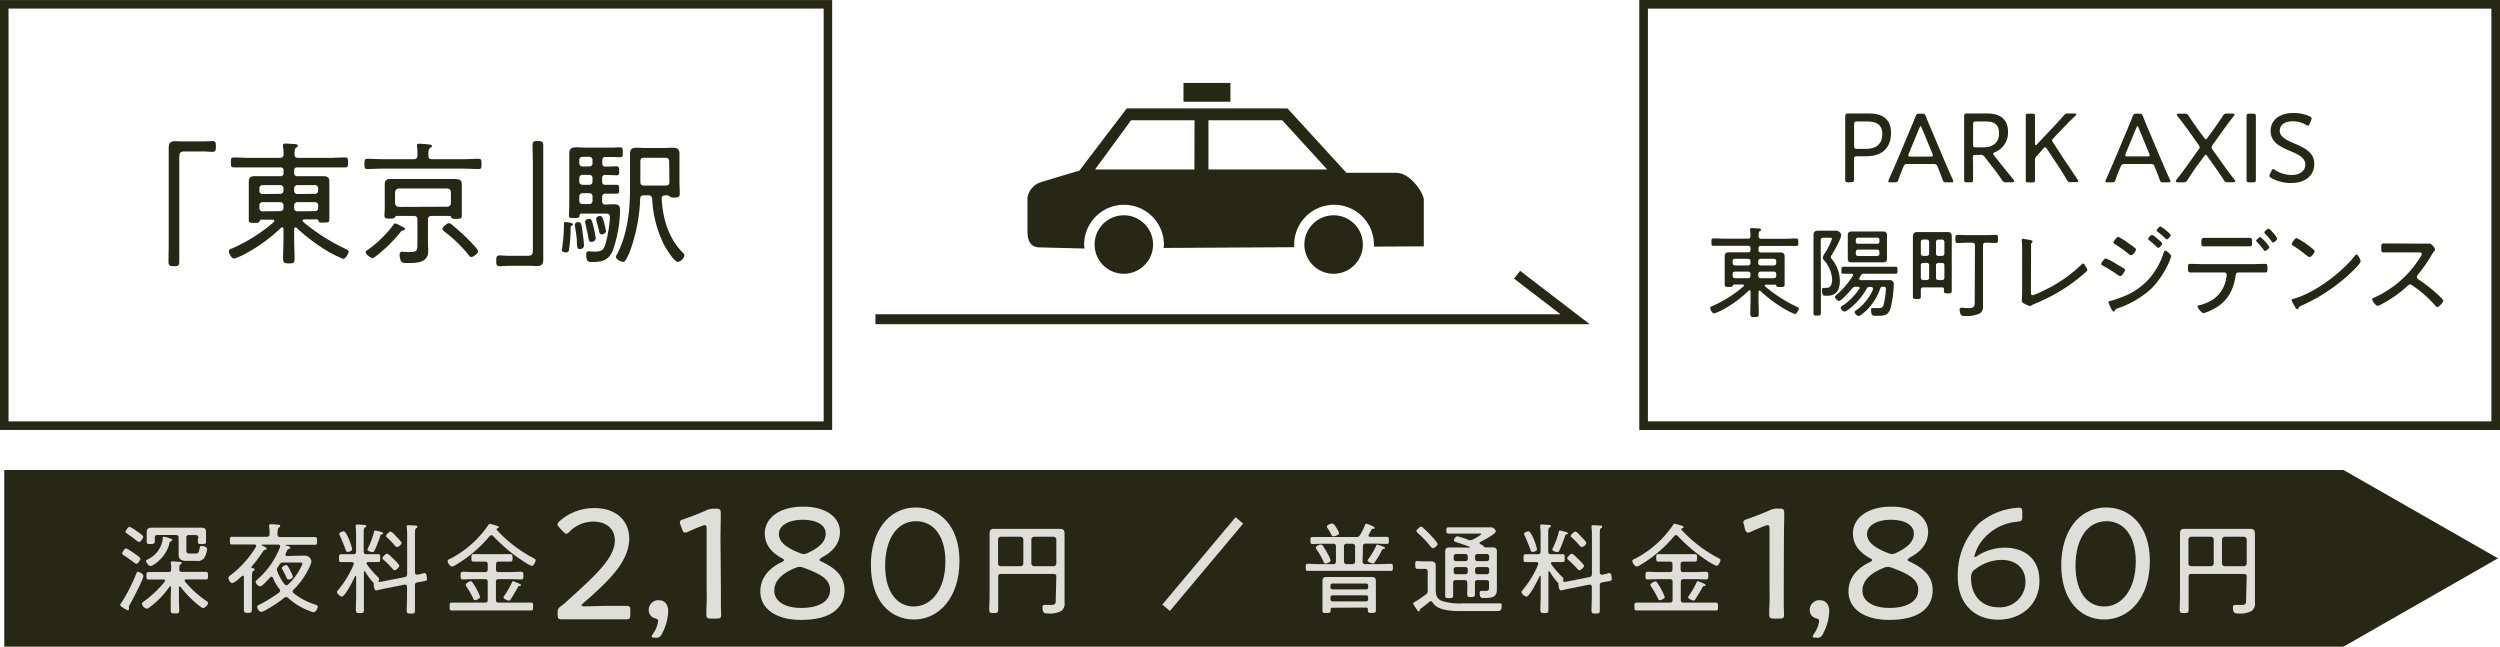
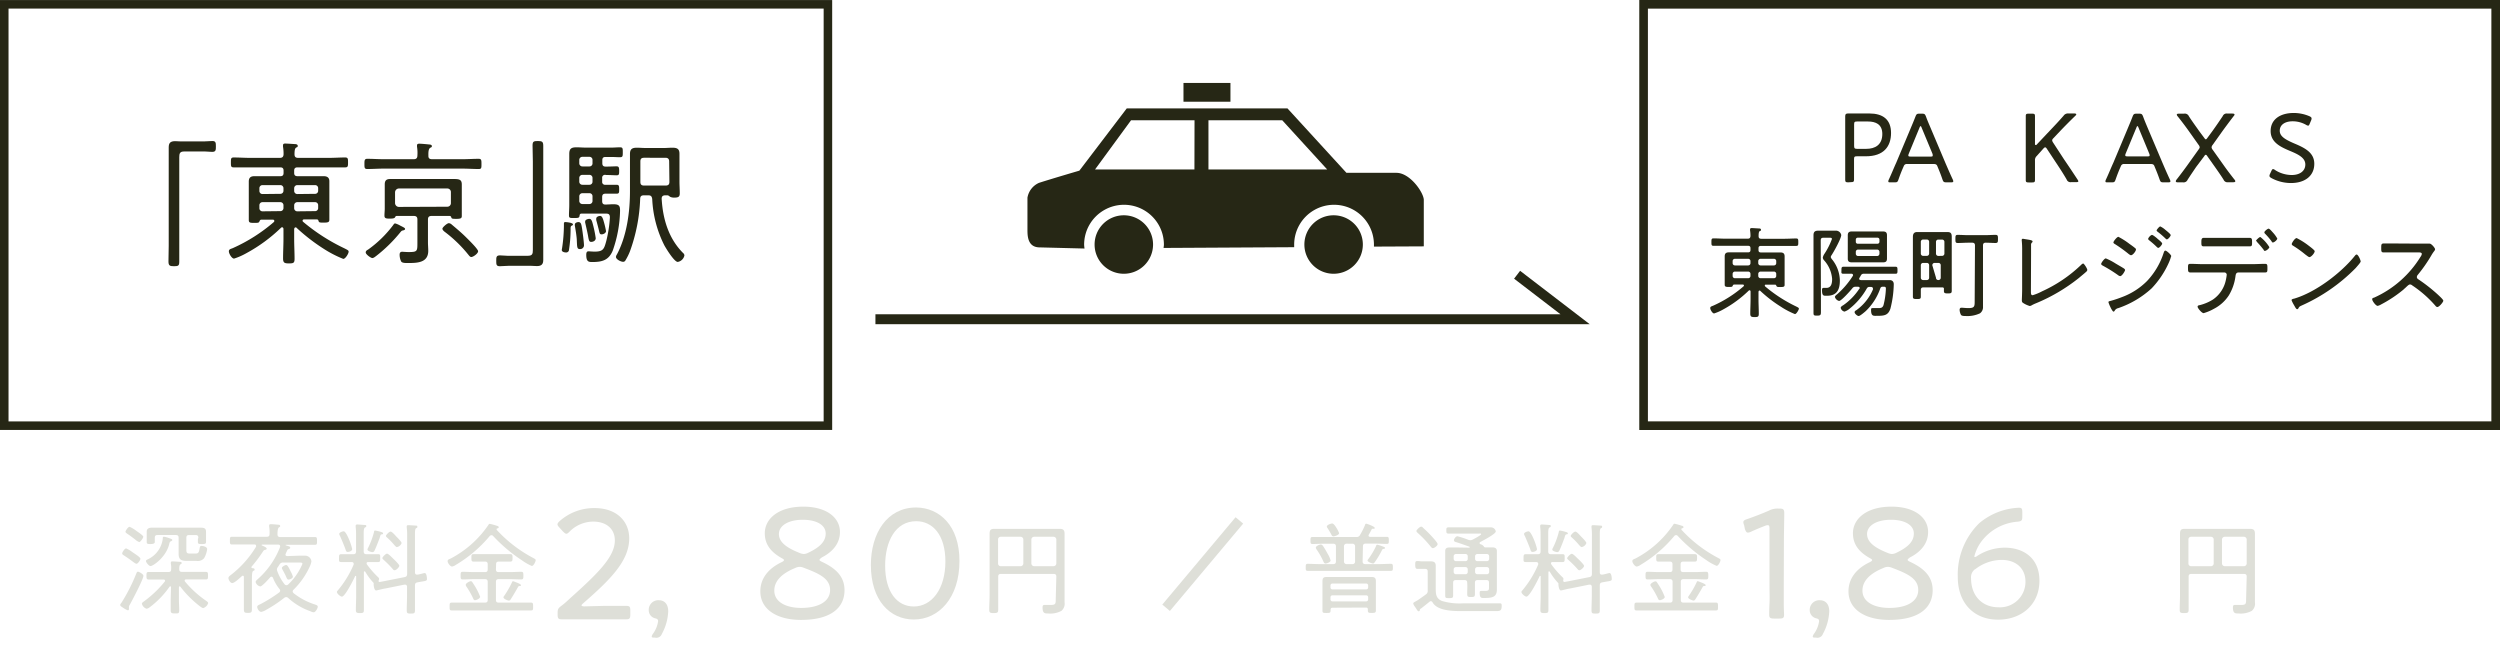
<svg xmlns="http://www.w3.org/2000/svg" viewBox="0 0 504.55 130.51">
  <defs>
    <style>.cls-1{fill:#262715;}.cls-2,.cls-3,.cls-4,.cls-6{fill:none;stroke-miterlimit:10;}.cls-2,.cls-3,.cls-4{stroke:#262715;}.cls-2,.cls-6{stroke-width:2px;}.cls-3{stroke-width:1.72px;}.cls-4{stroke-width:1.74px;}.cls-5{fill:#dedfd8;}.cls-6{stroke:#dedfd8;}</style>
  </defs>
  <g id="レイヤー_2" data-name="レイヤー 2">
    <g id="じ">
      <path class="cls-1" d="M41.17,28.54c.57,0,1.16-.08,1.68-.08.7,0,.72.35.72,1.08s0,1.11-.75,1.11c-.49,0-1-.08-1.43-.08H37.18c-.87,0-1,.38-1,1.16V49.62c0,1.06,0,2.14,0,3.19,0,.81-.19.92-1.08.92s-1.1-.16-1.1-1c0-1,.05-2.05.05-3.08V32.27c0-.84,0-1.68,0-2.54s.33-1.24,1.3-1.24c.35,0,.65.05,1.08.05Z" />
      <path class="cls-1" d="M52.79,44.33c-.25,0-.33.11-.44.38s-.35.27-1,.27c-.84,0-1.14,0-1.14-.59s0-1,0-1.57V38.13c0-.49,0-1,0-1.49,0-.75.36-1.08,1.11-1.08l2.19,0h3.07c.44,0,.65-.19.65-.65v-.48c0-.46-.21-.65-.65-.65h-6.2c-1.06,0-2.14,0-3.22,0-.56,0-.56-.27-.56-1s0-1,.56-1c1.08,0,2.16.08,3.22.08h6.1c.51,0,.73-.22.75-.73a8.53,8.53,0,0,0-.11-1.51,1.51,1.51,0,0,1,0-.3c0-.3.21-.35.46-.35s1.51.08,1.94.11c.19,0,.57.05.57.35s-.14.24-.35.38-.3.54-.3,1.32c0,.51.21.73.73.73h6.29c1.08,0,2.13-.08,3.21-.08.57,0,.57.29.57,1s0,1-.57,1c-1.08,0-2.13,0-3.21,0H60.05c-.46,0-.68.19-.68.65v.48c0,.46.22.65.68.65h3.13c.73,0,1.46,0,2.16,0s1.13.3,1.13,1c0,.52,0,1,0,1.52v4.69c0,.52,0,1.06,0,1.57s-.27.59-1.16.59c-.65,0-.92,0-1-.27s-.14-.38-.41-.38H61.4c-.17,0-.33.06-.33.25s.06.16.11.24a38.6,38.6,0,0,0,8.31,5.34c.71.36.87.44.87.68,0,.4-.65,1.46-1.08,1.46a22.6,22.6,0,0,1-3.89-2A37.72,37.72,0,0,1,59.88,46a.24.24,0,0,0-.21-.11c-.22,0-.27.19-.3.35v2c0,1.32.08,2.65.08,4,0,.84-.24.92-1.13.92s-1.19-.11-1.19-1c0-1.32.08-2.62.08-3.94v-2s0-.35-.29-.35a.33.33,0,0,0-.22.11,31.68,31.68,0,0,1-7,5.13,13,13,0,0,1-2.46,1.08c-.46,0-1.05-1-1.05-1.46s.4-.48.83-.67a33.71,33.71,0,0,0,8.24-5.24.28.28,0,0,0,.1-.24c0-.19-.16-.25-.32-.25Zm3.77-5.21a.62.62,0,0,0,.65-.64V38a.62.62,0,0,0-.65-.64H53a.62.62,0,0,0-.65.64v.52a.62.62,0,0,0,.65.64Zm0,3.49a.62.62,0,0,0,.65-.65v-.51a.62.62,0,0,0-.65-.65H53a.62.62,0,0,0-.65.65V42a.62.62,0,0,0,.65.65Zm7-3.49a.61.61,0,0,0,.65-.64V38a.61.61,0,0,0-.65-.64H60.05a.63.63,0,0,0-.68.64v.52a.63.63,0,0,0,.68.64Zm0,3.49a.61.61,0,0,0,.65-.65v-.51a.61.61,0,0,0-.65-.65H60.05a.63.63,0,0,0-.68.65V42a.63.63,0,0,0,.68.65Z" />
      <path class="cls-1" d="M87.18,32.13h6.21c1.08,0,2.13-.08,3.21-.08.57,0,.57.3.57,1.06s0,1-.54,1c-1.08,0-2.16-.08-3.24-.08H77.33c-1,0-2.13.08-3.21.08-.57,0-.57-.3-.57-1s0-1.06.57-1.06c1.08,0,2.16.08,3.21.08h6.18c.51,0,.73-.24.73-.75a7.57,7.57,0,0,0-.08-1.78c0-.08,0-.17,0-.25,0-.29.22-.35.46-.35.4,0,1.57.11,2,.16.19,0,.54.06.54.33s-.16.21-.38.38-.35.56-.32,1.51C86.43,31.92,86.67,32.13,87.18,32.13ZM81.27,46.52c-.19,0-.38.24-.49.38A29.66,29.66,0,0,1,76,51.6c-.22.16-.57.48-.86.48s-1.33-.73-1.33-1.13.38-.49.62-.68a23,23,0,0,0,4.89-4.8c.13-.19.24-.38.43-.38a4.08,4.08,0,0,1,1,.43c.81.41,1,.49,1,.7S81.4,46.49,81.27,46.52Zm-1.19-2.94c-.21,0-.27.11-.35.27s-.3.27-1,.27-1.14,0-1.14-.57.06-1,.06-1.43V38.58c0-.45,0-.91,0-1.37,0-.76.32-1.08,1.08-1.08l2.13,0h9.1c.67,0,1.24,0,1.7,0,1.08,0,1.54.16,1.54,1.11,0,.45,0,.91,0,1.34v3.57c0,.48,0,1,0,1.46s-.27.56-1.11.56-.94-.05-1-.27-.16-.32-.4-.32H87.13c-.54,0-.76.21-.76.73V48.9c0,.56.06,1.16.06,1.72,0,2.51-2.41,2.46-4.27,2.46-.35,0-1,0-1.19-.3a3.1,3.1,0,0,1-.32-1.37c0-.35.13-.6.51-.6.22,0,.73.06,1.33.06,1.78,0,1.75-.19,1.75-2V44.31c0-.52-.22-.73-.76-.73Zm10.18-1.86A.72.72,0,0,0,91,41V38.8a.72.72,0,0,0-.73-.76H80.49a.79.79,0,0,0-.76.76V41a.79.79,0,0,0,.76.76Zm4.86,10.15c-.27,0-.46-.3-.62-.49a26.74,26.74,0,0,0-4.81-4.64c-.16-.14-.4-.35-.4-.6s.94-1.1,1.29-1.1a1,1,0,0,1,.6.29c1,.84,2,1.68,2.89,2.57.4.4,2.42,2.35,2.42,2.81S95.5,51.87,95.12,51.87Z" />
      <path class="cls-1" d="M102.57,53.65c-.59,0-1.18.08-1.7.08-.7,0-.72-.35-.72-1.08s0-1.11.75-1.11c.49,0,1,.08,1.46.08h4.18c.89,0,1-.38,1-1.16V32.57c0-1.06-.06-2.14-.06-3.19,0-.81.19-.92,1.08-.92s1.08.16,1.08,1c0,1,0,2.05,0,3.08V49.92c0,.84,0,1.68,0,2.54s-.35,1.24-1.29,1.24c-.35,0-.68-.05-1.11-.05Z" />
      <path class="cls-1" d="M115.45,45.52c-.24.08-.32.19-.29.89a28,28,0,0,1-.35,4.16.57.57,0,0,1-.6.38c-.27,0-.83-.11-.83-.49a1.39,1.39,0,0,1,.05-.32,31.77,31.77,0,0,0,.38-4.78V45.2c0-.22,0-.38.29-.38s1.54.14,1.54.46A.29.29,0,0,1,115.45,45.52Zm6.73-10.23a.57.57,0,0,0-.65.65v.7a.57.57,0,0,0,.65.65h.18c.76,0,1.7,0,2.06,0,.51,0,.54.24.54.91s0,.89-.54.89-1.3,0-2.06,0h-.18c-.46,0-.65.22-.65.67v.84c0,.46.19.68.65.68s1.1-.06,1.64-.06c1.19,0,1.32.41,1.32,1.3a25.55,25.55,0,0,1-1.48,8.07c-.81,1.94-2.16,2.29-4.1,2.29-.7,0-1.24,0-1.24-1.43,0-.43.08-.73.45-.73.19,0,.73.06,1.27.06,1.73,0,1.89-.57,2.32-2.14a25.89,25.89,0,0,0,.73-4.75c0-.86-.46-.78-1.19-.78h-4.53c-.27,0-.38.14-.4.41-.06.43-.19.48-1.08.48s-1.06,0-1.06-.54c0-.7.06-1.37.06-2.08V33.11c0-.71,0-1.38,0-2.06,0-1.08.46-1.32,1.46-1.32.65,0,1.27.06,1.91.06h5.13c.57,0,1.16-.06,1.73-.06s.57.22.57,1,0,1-.57,1-1.16-.05-1.73-.05h-1.18c-.46,0-.65.19-.65.65v.62c0,.45.19.67.65.67h.21c.76,0,1.54-.05,2-.05s.54.21.54.89,0,.92-.54.92c-.29,0-1.29-.06-2-.06Zm-4.7,10.88c.11.73.38,2.7.38,3.37a.77.77,0,0,1-.84.73c-.62,0-.54-.54-.62-2-.06-.83-.24-1.86-.38-2.7a.83.83,0,0,1,0-.27c0-.32.44-.48.73-.48C117.26,44.85,117.32,45.2,117.48,46.17Zm2.1-13.87a.61.61,0,0,0-.64-.65h-1.38a.62.62,0,0,0-.65.65v.62a.63.63,0,0,0,.65.67h1.38a.61.61,0,0,0,.64-.67Zm0,3.64a.61.61,0,0,0-.64-.65h-1.38a.62.62,0,0,0-.65.65v.7a.62.62,0,0,0,.65.65h1.38a.61.61,0,0,0,.64-.65Zm0,3.72a.61.61,0,0,0-.64-.67h-1.38a.63.63,0,0,0-.65.67v.84a.63.63,0,0,0,.65.68h1.38a.62.62,0,0,0,.64-.68Zm-.27,9.16c-.4,0-.48-.3-.64-1.27-.11-.6-.3-1.46-.57-2.62a.61.61,0,0,1,0-.24c0-.36.57-.52.84-.52.49,0,.59.62.84,1.59a21.63,21.63,0,0,1,.45,2.33C120.2,48.65,119.64,48.82,119.31,48.82Zm2.11-1.52c-.38,0-.41-.21-.59-1-.11-.43-.25-1-.49-1.86a1.41,1.41,0,0,1,0-.35c0-.32.48-.51.78-.51s.51.3.73,1.13a16.94,16.94,0,0,1,.46,1.95C122.26,47.09,121.72,47.3,121.42,47.3Zm5.72,3.41a11.15,11.15,0,0,1-.89,1.8.53.53,0,0,1-.48.33c-.46,0-1.46-.49-1.46-1a1.06,1.06,0,0,1,.19-.48c2-3.73,2.64-8.56,2.64-12.77V33.35c0-.76,0-1.51,0-2.27,0-1,.44-1.27,1.41-1.27.57,0,1.13.06,1.73.06H134c.57,0,1.13-.06,1.7-.06.92,0,1.43.22,1.43,1.22,0,.78,0,1.54,0,2.32v3.26c0,.81.06,1.6.06,2.41,0,.64-.22.86-1.08.86a1.77,1.77,0,0,1-.92-.19.93.93,0,0,0-.43-.27h-.49c-.51,0-.75.22-.73.73.24,4.08,1.41,8,4.32,10.91a.7.7,0,0,1,.27.48,1.66,1.66,0,0,1-1.35,1.32c-.7,0-2.35-2.7-2.7-3.34a23,23,0,0,1-2.45-9.37c-.09-.54-.27-.73-.79-.73h-.89c-.51,0-.73.19-.75.7A34.52,34.52,0,0,1,127.14,50.71Zm7.91-18.12c0-.51-.24-.75-.76-.75H130c-.54,0-.76.21-.76.75V36.7c0,.54.22.75.76.75h4.32c.54,0,.78-.21.78-.75Z" />
      <path class="cls-1" d="M373,36.8c-.48,0-.6-.08-.6-.5,0-.16,0-1,0-1.78,0-.6,0-1.24,0-1.72V26.9c0-1.18,0-3.28,0-3.42,0-.44.14-.58.58-.58.14,0,1.64,0,2.58,0h1.7c2.75,0,4.39,1.22,4.39,3.94s-1.48,4.7-5.07,4.7h-1.8c-.5,0-.6.1-.6.6v.62c0,.48,0,1.12,0,1.72,0,.82,0,1.62,0,1.78,0,.42-.12.5-.6.5Zm1.2-7.36c0,.5.1.6.6.6h1.86c1.74,0,3.23-.78,3.23-3,0-2-1.4-2.52-2.89-2.52h-2.2c-.5,0-.6.1-.6.6Z" />
      <path class="cls-1" d="M384.08,33.84c-.34.78-.6,1.44-.94,2.42-.18.5-.28.54-.8.54h-.78c-.32,0-.46,0-.46-.2a.81.81,0,0,1,.1-.36c.58-1.24,1-2.32,1.48-3.36l2.82-6.72c.34-.82.72-1.7,1.08-2.64.2-.5.3-.58.84-.58h.44c.54,0,.64.08.84.58.34.94.73,1.8,1.07,2.62l2.84,6.72c.48,1.1.92,2.14,1.5,3.38a.88.88,0,0,1,.1.36c0,.16-.14.2-.46.2h-.9c-.54,0-.64-.08-.82-.58-.34-1-.56-1.54-.9-2.36l-.14-.34c-.1-.26-.26-.42-.71-.42h-5.36a.64.64,0,0,0-.7.42Zm1.14-2.8a.9.9,0,0,0-.08.34c0,.18.14.22.46.22h4c.32,0,.46,0,.46-.22A.9.9,0,0,0,390,31l-2.17-5.22c-.08-.22-.14-.32-.21-.32s-.15.1-.23.32Z" />
-       <path class="cls-1" d="M398.2,32.8c0,.62,0,1.44,0,2.12s0,1.24,0,1.38c0,.42-.12.5-.6.5H397c-.48,0-.6-.08-.6-.5,0-.12,0-.64,0-1.28s0-1.6,0-2.22V26.9c0-1.18,0-3.28,0-3.42,0-.44.14-.58.58-.58.14,0,1.64,0,2.58,0H401c2.52,0,4.26,1,4.26,3.74a4.25,4.25,0,0,1-2.6,4.06c-.26.12-.38.2-.38.32a.65.65,0,0,0,.19.38l.66.84c1,1.28,1.91,2.38,3.23,4a.52.52,0,0,1,.16.34c0,.14-.16.2-.46.2H405a.89.89,0,0,1-1-.52c-.85-1.22-1.65-2.28-2.48-3.32l-.93-1.2a.94.94,0,0,0-1-.48h-.84c-.5,0-.6.1-.6.6Zm0-3.66c0,.5.1.6.6.6h1.44c1.62,0,3.2-.66,3.2-2.86,0-2-1.29-2.36-2.62-2.36h-2c-.5,0-.6.1-.6.6Z" />
      <path class="cls-1" d="M410.7,32.8c0,.56,0,1.32,0,2s0,1.38,0,1.52c0,.42-.12.5-.6.5h-.66c-.48,0-.6-.08-.6-.5,0-.14,0-.8,0-1.48s0-1.46,0-2V26.94c0-.54,0-1.26,0-1.92s0-1.44,0-1.58c0-.42.12-.5.6-.5h.66c.48,0,.6.08.6.5,0,.14,0,.86,0,1.6s0,1.36,0,1.9v2c0,.22,0,.32.14.32s.16,0,.28-.16l2.68-2.84c.86-.9,1.71-1.8,2.67-2.9a1.07,1.07,0,0,1,1-.46h1.14c.26,0,.42.06.42.18s-.06.16-.2.3c-1.34,1.3-2.36,2.34-3.42,3.46l-.94,1c-.21.2-.3.34-.3.5a1.08,1.08,0,0,0,.19.44l2.19,3.36c.86,1.26,1.68,2.48,2.74,4.1a.8.8,0,0,1,.16.34c0,.14-.14.18-.44.18h-1a.82.82,0,0,1-.92-.54c-.78-1.34-1.52-2.46-2.28-3.6l-1.69-2.56c-.14-.22-.24-.32-.36-.32s-.22.08-.38.26L411,31.54a1.11,1.11,0,0,0-.3.86Z" />
      <path class="cls-1" d="M427.9,33.84c-.34.78-.6,1.44-.94,2.42-.18.5-.28.54-.8.54h-.78c-.32,0-.46,0-.46-.2a.81.81,0,0,1,.1-.36c.58-1.24,1-2.32,1.48-3.36l2.82-6.72c.34-.82.72-1.7,1.08-2.64.2-.5.3-.58.84-.58h.44c.54,0,.64.08.84.58.34.94.72,1.8,1.06,2.62l2.85,6.72c.47,1.1.92,2.14,1.5,3.38a.88.88,0,0,1,.1.36c0,.16-.14.2-.46.2h-.91c-.54,0-.63-.08-.81-.58-.35-1-.57-1.54-.91-2.36l-.14-.34c-.1-.26-.26-.42-.7-.42h-5.36a.64.64,0,0,0-.7.42ZM429,31a.9.9,0,0,0-.08.34c0,.18.14.22.46.22h4c.32,0,.46,0,.46-.22a.9.9,0,0,0-.08-.34l-2.16-5.22c-.08-.22-.14-.32-.22-.32s-.14.1-.22.32Z" />
      <path class="cls-1" d="M443.22,33.7c-.58.86-1.14,1.68-1.72,2.58a.86.86,0,0,1-.94.52h-1c-.3,0-.44-.06-.44-.22a.56.56,0,0,1,.16-.34c.78-1,1.44-1.88,2.12-2.82l2.3-3.22c.16-.22.24-.34.24-.48a.91.91,0,0,0-.22-.48l-1.7-2.4c-.76-1.08-1.58-2.18-2.52-3.36a.62.62,0,0,1-.18-.34c0-.14.14-.2.44-.2h1a.9.9,0,0,1,1,.52c.68,1.06,1.38,2,2.08,3l1,1.34c.14.2.24.32.34.32s.2-.12.34-.32l1-1.36c.72-1,1.4-2,2.07-3a.84.84,0,0,1,.93-.52h1c.3,0,.45.06.45.2s-.07.18-.19.34c-.92,1.2-1.74,2.3-2.5,3.36l-1.72,2.42a.91.91,0,0,0-.22.48.86.86,0,0,0,.22.5l2.26,3.18c.66.94,1.34,1.82,2.12,2.82a.57.57,0,0,1,.19.36c0,.14-.15.2-.44.2h-1a.85.85,0,0,1-.93-.52c-.58-.92-1.15-1.72-1.75-2.58l-1.5-2.12c-.14-.22-.24-.32-.34-.32s-.2.1-.34.32Z" />
-       <path class="cls-1" d="M454,36.8c-.48,0-.6-.08-.6-.5,0-.14,0-.8,0-1.48s0-1.46,0-2V26.94c0-.6,0-1.38,0-2.08s0-1.28,0-1.42c0-.42.12-.5.6-.5h.68c.48,0,.6.08.6.5,0,.14,0,.74,0,1.46s0,1.46,0,2V32.8c0,.58,0,1.38,0,2.08s0,1.28,0,1.42c0,.42-.12.5-.6.5Z" />
      <path class="cls-1" d="M467.07,33.06c0,2.44-1.89,3.88-4.71,3.88a8.32,8.32,0,0,1-3.94-1c-.28-.16-.4-.28-.4-.46a1.06,1.06,0,0,1,.12-.4l.26-.56c.12-.26.22-.4.36-.4a.91.91,0,0,1,.4.2,6.27,6.27,0,0,0,3.36,1c1.64,0,2.74-.82,2.74-2.12s-1.3-2-3-2.7c-2-.84-4-1.76-4-4.06s1.86-3.64,4.7-3.64a8.1,8.1,0,0,1,3.14.66c.3.14.42.26.42.44a.91.91,0,0,1-.09.4l-.27.64c-.12.3-.2.42-.34.42a1.07,1.07,0,0,1-.4-.16,5.44,5.44,0,0,0-2.7-.72c-1.7,0-2.62.8-2.62,1.9s1,1.74,2.9,2.56C465.14,29.84,467.07,30.78,467.07,33.06Z" />
      <path class="cls-1" d="M350,57.43c-.18,0-.24.08-.32.28s-.26.2-.76.2-.84,0-.84-.44,0-.78,0-1.16V52.83c0-.36,0-.72,0-1.1,0-.56.26-.8.82-.8l1.62,0h2.28c.32,0,.48-.14.48-.48v-.36c0-.34-.16-.48-.48-.48h-4.6c-.78,0-1.58,0-2.38,0-.42,0-.42-.2-.42-.74s0-.76.42-.76c.8,0,1.6.06,2.38.06h4.52c.38,0,.54-.16.56-.54a7,7,0,0,0-.08-1.12.82.82,0,0,1,0-.22c0-.22.16-.26.34-.26s1.12.06,1.44.08c.14,0,.42,0,.42.26s-.1.18-.26.28-.22.4-.22,1c0,.38.16.54.54.54h4.67c.8,0,1.58-.06,2.38-.06.42,0,.42.22.42.76s0,.74-.42.74c-.8,0-1.58,0-2.38,0h-4.73c-.34,0-.5.14-.5.48v.36c0,.34.16.48.5.48h2.32l1.61,0c.56,0,.84.22.84.78,0,.38,0,.76,0,1.12v3.48c0,.38,0,.78,0,1.16s-.2.44-.86.44c-.48,0-.68,0-.78-.2s-.11-.28-.3-.28h-1.83c-.11,0-.23,0-.23.18a.3.3,0,0,0,.08.18,28.93,28.93,0,0,0,6.16,4c.52.26.64.32.64.5s-.48,1.08-.8,1.08a16.11,16.11,0,0,1-2.88-1.52,27,27,0,0,1-4.09-3.15.21.21,0,0,0-.16-.08c-.16,0-.2.15-.22.26v1.47c0,1,.06,2,.06,2.94,0,.62-.18.68-.84.68s-.88-.08-.88-.7c0-1,.06-1.94.06-2.92V58.83s0-.25-.22-.25a.25.25,0,0,0-.16.08,23.39,23.39,0,0,1-5.16,3.8,9.53,9.53,0,0,1-1.82.8c-.34,0-.78-.76-.78-1.08s.3-.36.62-.5a24.62,24.62,0,0,0,6.1-3.89.22.22,0,0,0,.08-.18c0-.14-.12-.18-.24-.18Zm2.8-3.86a.46.46,0,0,0,.48-.48v-.38a.46.46,0,0,0-.48-.48h-2.64a.46.46,0,0,0-.48.48v.38a.46.46,0,0,0,.48.48Zm0,2.58a.46.46,0,0,0,.48-.48v-.38a.46.46,0,0,0-.48-.48h-2.64a.46.46,0,0,0-.48.48v.38a.46.46,0,0,0,.48.48ZM358,53.57a.46.46,0,0,0,.48-.48v-.38a.46.46,0,0,0-.48-.48h-2.65a.47.47,0,0,0-.5.48v.38a.47.47,0,0,0,.5.48Zm0,2.58a.46.46,0,0,0,.48-.48v-.38a.46.46,0,0,0-.48-.48h-2.65a.47.47,0,0,0-.5.48v.38a.47.47,0,0,0,.5.48Z" />
      <path class="cls-1" d="M367.5,60.13c0,1,0,1.91,0,2.85,0,.62-.12.72-.8.72S366,63.62,366,63c0-.94,0-1.88,0-2.85V48.91c0-.48,0-.94,0-1.42,0-.72.3-.94,1-.94.42,0,.82,0,1.22,0h1.16l1.22,0a1.1,1.1,0,0,1,1,.88c0,.7-1.52,3.44-2,4.14a.94.94,0,0,0-.12.3,1.08,1.08,0,0,0,.2.4,7,7,0,0,1,1.64,4.34c0,1.83-.58,3.08-2.6,3.08-.62,0-1,.11-1-1.12,0-.22,0-.47.32-.47.12,0,.36,0,.58,0,1,0,1.14-1,1.14-1.8a6.3,6.3,0,0,0-1.64-3.78.89.89,0,0,1-.24-.54,2.07,2.07,0,0,1,.32-.74,14.5,14.5,0,0,0,1.52-3c0-.26-.26-.26-.46-.26H368c-.4,0-.54.16-.54.56Zm7.82-2c0-.2-.16-.24-.32-.26h-.44a.78.78,0,0,0-.74.34c-.36.45-2.2,2.53-2.66,2.53a1.19,1.19,0,0,1-.84-.8c0-.2.3-.43.44-.54a17,17,0,0,0,3.16-3.69.28.28,0,0,0,.06-.18.28.28,0,0,0-.32-.28c-.54,0-1.06,0-1.6,0s-.42-.24-.42-.7,0-.72.42-.72c.74,0,1.48,0,2.22,0h6.05c.72,0,1.46,0,2.2,0,.42,0,.42.22.42.72s0,.7-.4.7c-.74,0-1.48,0-2.22,0H376.2a.62.62,0,0,0-.67.4l-.25.42a.32.32,0,0,0-.06.18c0,.22.16.26.35.28H380c.46,0,.94,0,1.4,0s.8.28.8.84a21.31,21.31,0,0,1-.68,4.93c-.46,1.36-1.26,1.44-2.74,1.44-.66,0-1.16.12-1.16-1.18,0-.22,0-.38.29-.38s.69,0,1,0c.66,0,1,0,1.22-.6a15.47,15.47,0,0,0,.48-3.33c0-.38-.18-.4-.62-.38a.47.47,0,0,0-.52.36,11.57,11.57,0,0,1-2.92,4.55c-.25.22-1.15,1-1.43,1s-.82-.48-.82-.76.24-.34.38-.44A9.94,9.94,0,0,0,378,58.41a.47.47,0,0,0,0-.16c0-.25-.21-.34-.41-.34h-.23a.58.58,0,0,0-.61.32,13.84,13.84,0,0,1-3.38,4,3.24,3.24,0,0,1-1.12.66,1,1,0,0,1-.76-.76c0-.24.36-.44.56-.56a12.14,12.14,0,0,0,3.14-3.21A.34.34,0,0,0,375.32,58.17Zm5.51-6.76c0,.26,0,.54,0,.8,0,.6-.24.78-.84.78l-1.11,0h-4l-1.1,0c-.54,0-.86-.14-.86-.74,0-.28,0-.56,0-.84V48.29c0-.26,0-.54,0-.8,0-.62.3-.78.86-.78l1.1,0h4l1.07,0c.58,0,.88.14.88.78,0,.26,0,.54,0,.8Zm-1.52-3a.39.39,0,0,0-.42-.4h-3.95a.38.38,0,0,0-.4.4v.42a.38.38,0,0,0,.4.4h3.95a.39.39,0,0,0,.42-.4Zm-4.29,2a.45.45,0,0,0-.48.48v.32a.46.46,0,0,0,.48.5h3.81a.47.47,0,0,0,.48-.5v-.32a.46.46,0,0,0-.48-.48Z" />
-       <path class="cls-1" d="M392,58H388.2c-.36,0-.54.14-.54.53s0,.87,0,1.32-.14.5-.8.5-.8-.07-.8-.5c0-.69,0-1.36,0-2V49.43c0-.54,0-1.08,0-1.6s.14-1,.86-1l1.18,0h3.76l1.14,0c.76,0,.9.32.9,1,0,.52,0,1,0,1.58v7.28c0,.66,0,1.34,0,2,0,.46-.16.53-.78.53s-.8-.07-.8-.5c0-.12,0-.23,0-.33C392.36,58.13,392.24,58,392,58Zm-2.66-9.18a.46.46,0,0,0-.48-.48h-.72a.46.46,0,0,0-.48.48v2.32a.47.47,0,0,0,.48.5h.72a.47.47,0,0,0,.48-.5Zm-1.2,4.24a.46.46,0,0,0-.48.48v2.5a.46.46,0,0,0,.48.48h.72a.46.46,0,0,0,.48-.48v-2.5a.46.46,0,0,0-.48-.48Zm3.8-1.42a.47.47,0,0,0,.48-.5V48.83a.46.46,0,0,0-.48-.48h-.74a.46.46,0,0,0-.48.48v2.32a.47.47,0,0,0,.48.5Zm-1.22,4.4a.46.46,0,0,0,.48.48h.74a.46.46,0,0,0,.48-.48v-2.5a.46.46,0,0,0-.48-.48h-.74a.46.46,0,0,0-.48.48Zm7.87-6.5c0-.38-.17-.56-.56-.56h-.77c-.71,0-1.46.06-2.14.06-.48,0-.48-.24-.48-.82s0-.82.46-.82c.72,0,1.45.06,2.16.06h3.33c.72,0,1.44-.06,2.16-.06.48,0,.48.26.48.82s0,.82-.48.82c-.66,0-1.32-.06-2-.06-.38,0-.54.18-.54.56V60.21c0,.57,0,1.13,0,1.69a1.52,1.52,0,0,1-.62,1.34,6,6,0,0,1-2.89.54c-.28,0-.78,0-.94-.24a2.44,2.44,0,0,1-.27-1c0-.26.11-.44.37-.44s.84.08,1.41.08c1.26,0,1.26-.36,1.26-1.48Z" />
+       <path class="cls-1" d="M392,58H388.2c-.36,0-.54.14-.54.53s0,.87,0,1.32-.14.5-.8.5-.8-.07-.8-.5c0-.69,0-1.36,0-2V49.43c0-.54,0-1.08,0-1.6s.14-1,.86-1l1.18,0h3.76l1.14,0c.76,0,.9.32.9,1,0,.52,0,1,0,1.58v7.28c0,.66,0,1.34,0,2,0,.46-.16.53-.78.53s-.8-.07-.8-.5c0-.12,0-.23,0-.33C392.36,58.13,392.24,58,392,58Zm-2.66-9.18a.46.46,0,0,0-.48-.48h-.72a.46.46,0,0,0-.48.48v2.32a.47.47,0,0,0,.48.5h.72a.47.47,0,0,0,.48-.5Zm-1.2,4.24a.46.46,0,0,0-.48.48v2.5a.46.46,0,0,0,.48.48h.72a.46.46,0,0,0,.48-.48v-2.5a.46.46,0,0,0-.48-.48Zm3.8-1.42a.47.47,0,0,0,.48-.5V48.83a.46.46,0,0,0-.48-.48h-.74a.46.46,0,0,0-.48.48v2.32a.47.47,0,0,0,.48.5Zm-1.22,4.4a.46.46,0,0,0,.48.48a.46.46,0,0,0,.48-.48v-2.5a.46.46,0,0,0-.48-.48h-.74a.46.46,0,0,0-.48.48Zm7.87-6.5c0-.38-.17-.56-.56-.56h-.77c-.71,0-1.46.06-2.14.06-.48,0-.48-.24-.48-.82s0-.82.46-.82c.72,0,1.45.06,2.16.06h3.33c.72,0,1.44-.06,2.16-.06.48,0,.48.26.48.82s0,.82-.48.82c-.66,0-1.32-.06-2-.06-.38,0-.54.18-.54.56V60.21c0,.57,0,1.13,0,1.69a1.52,1.52,0,0,1-.62,1.34,6,6,0,0,1-2.89.54c-.28,0-.78,0-.94-.24a2.44,2.44,0,0,1-.27-1c0-.26.11-.44.37-.44s.84.08,1.41.08c1.26,0,1.26-.36,1.26-1.48Z" />
      <path class="cls-1" d="M409.88,58.71c0,.57,0,.87.36.87a10.54,10.54,0,0,0,1.9-.79A28.18,28.18,0,0,0,420,53.47c.1-.1.28-.28.44-.28s.82,1,.82,1.3a.54.54,0,0,1-.2.34c-.48.44-1,.84-1.46,1.24a35.65,35.65,0,0,1-8.73,5.15c-.26.1-.5.22-.74.34a1.12,1.12,0,0,1-.48.2,5,5,0,0,1-1.38-.64c-.2-.14-.22-.29-.22-.56s.06-1.28.06-2.25V50.63a17.74,17.74,0,0,0-.08-2.06.39.39,0,0,1,0-.16.2.2,0,0,1,.22-.22,3,3,0,0,1,.38.06c1,.16,1.58.22,1.58.48a.28.28,0,0,1-.14.24.6.6,0,0,0-.16.44c0,.54,0,1.48,0,2Z" />
      <path class="cls-1" d="M425,52.15a12.25,12.25,0,0,1,1.92,1c.56.34,1.14.66,1.68,1,.12.08.28.2.28.36s-.58,1.22-1,1.22a1,1,0,0,1-.44-.22,28.68,28.68,0,0,0-3.1-1.92c-.12-.08-.28-.16-.28-.34S424.68,52.15,425,52.15Zm13.17-.42a7.83,7.83,0,0,1-.42,1.2,18.31,18.31,0,0,1-3.5,5.26,19.13,19.13,0,0,1-6.75,4,1.06,1.06,0,0,0-.66.42c-.06.12-.14.28-.3.28s-.54-.72-.66-1a5.49,5.49,0,0,1-.36-.92c0-.14.26-.21.36-.22a23.28,23.28,0,0,0,2.4-.8,13.92,13.92,0,0,0,5.05-3.25,14.88,14.88,0,0,0,3.34-5.68c.08-.2.14-.44.36-.44S438.21,51.41,438.21,51.73Zm-10.65-3.94a14.52,14.52,0,0,1,2.26,1.44c.26.18.91.64,1.12.84a.33.33,0,0,1,.18.3c0,.3-.62,1.14-1,1.14-.15,0-.34-.16-.46-.24a28.37,28.37,0,0,0-2.77-2c-.14-.08-.32-.18-.32-.36S427.22,47.79,427.56,47.79Zm7.85.36c.18.14,1,.78,1,1s-.52.88-.8.88c-.1,0-.18-.1-.26-.16a17.81,17.81,0,0,0-1.6-1.4c-.06-.06-.18-.16-.18-.26a1.46,1.46,0,0,1,.74-.8C434.49,47.37,435.21,48,435.41,48.15Zm.6-2.46a4.12,4.12,0,0,1,1,.66c.26.22,1.12.88,1.12,1.1s-.52.86-.78.86c-.1,0-.2-.1-.26-.16a17.6,17.6,0,0,0-1.6-1.38c-.08-.06-.2-.16-.2-.28S435.79,45.69,436,45.69Z" />
      <path class="cls-1" d="M454.61,53.31c.82,0,1.66-.06,2.48-.06.5,0,.52.16.52.86s0,.88-.5.88c-.82,0-1.66,0-2.5,0h-2.84c-.54,0-.57.5-.62.88a9.92,9.92,0,0,1-1.33,3.75,7.92,7.92,0,0,1-3,2.7,9.66,9.66,0,0,1-2.08.88c-.38,0-1.22-1-1.22-1.3s.34-.28.52-.34a9.2,9.2,0,0,0,2.58-1.11,6.32,6.32,0,0,0,2.59-3.88,9.37,9.37,0,0,0,.19-1.12.47.47,0,0,0-.48-.46h-4.38c-.82,0-1.64,0-2.46,0-.5,0-.5-.32-.5-.92s0-.82.48-.82c.84,0,1.66.06,2.48.06ZM451.55,48c.82,0,1.62,0,2.44,0,.54,0,.52.34.52.92s0,.8-.5.8c-.82,0-1.64,0-2.46,0h-4.31c-.82,0-1.66,0-2.48,0-.48,0-.48-.26-.48-.8s0-.92.52-.92c.82,0,1.62,0,2.44,0ZM458,49.87c0,.26-.62.76-.88.76s-.2-.12-.26-.2a17.86,17.86,0,0,0-1.38-1.62c0-.08-.16-.18-.16-.26s.64-.72.86-.72A7.75,7.75,0,0,1,458,49.87Zm1.6-1.72c0,.26-.6.78-.86.78s-.22-.12-.28-.22a14.93,14.93,0,0,0-1.38-1.6C457,47,457,47,457,46.85s.62-.7.84-.7.6.48.86.76A6.52,6.52,0,0,1,459.61,48.15Z" />
      <path class="cls-1" d="M476.43,52.77c0,.22-.8,1.08-1,1.32a35.52,35.52,0,0,1-10.82,7.53c-.54.24-.58.28-.77.64a.27.27,0,0,1-.22.14c-.2,0-.36-.32-.64-.82a5.62,5.62,0,0,1-.5-1c0-.2.32-.27.56-.32,4.32-1.28,9.45-5.17,12.25-8.67.08-.1.2-.22.32-.22C475.93,51.35,476.43,52.51,476.43,52.77ZM466,49.63c.24.18,1.15.86,1.15,1.06,0,.38-.7,1.2-1.07,1.2-.16,0-.59-.36-.84-.54a21.44,21.44,0,0,0-2.42-1.74c-.14-.08-.3-.18-.3-.36s.6-1.2,1-1.2A15,15,0,0,1,466,49.63Z" />
      <path class="cls-1" d="M488.51,49.17c.34,0,1.16,0,1.46,0a3,3,0,0,1,.4,0c.34,0,1.08.88,1.08,1.14a.85.85,0,0,1-.22.42,7.24,7.24,0,0,0-.54.82,30,30,0,0,1-2.75,3.94.67.67,0,0,0-.17.42c0,.28.2.4.42.54a33.58,33.58,0,0,1,3.92,3.1c.2.2,1,.9,1,1.15s-.82,1.26-1.2,1.26c-.2,0-.32-.16-.44-.3a23.16,23.16,0,0,0-4.65-4.07.67.67,0,0,0-.44-.18c-.23,0-.5.28-1,.75-.1.07-.2.19-.32.29a25.66,25.66,0,0,1-4.52,3,2.22,2.22,0,0,1-.68.28c-.38,0-1.1-1-1.1-1.31s.22-.29.38-.35a21.15,21.15,0,0,0,9.35-8.21,1.38,1.38,0,0,0,.28-.6c0-.28-.32-.32-.62-.32h-4.61c-.82,0-1.66,0-2.5,0-.48,0-.46-.28-.46-1,0-.48,0-.8.46-.8.82,0,1.66,0,2.5,0Z" />
      <path class="cls-1" d="M281.83,34.88H271.74l-11.9-13H227.4l-9.56,12.56s-5.36,1.57-8.14,2.46a4,4,0,0,0-2.34,3v6.4c0,1.27,0,3.65,2.52,3.63l9,.23a6.65,6.65,0,0,1-.08-.78,8.05,8.05,0,1,1,16.1,0c0,.23-.05.44-.07.66l26.36-.15c0-.17,0-.34,0-.51a8,8,0,0,1,16.1,0c0,.13,0,.26,0,.39l10.06-.05V40.27C287.22,38.7,284.52,34.88,281.83,34.88Zm-40.77-.68H221l7.27-9.93h12.81Zm2.83,0V24.27h14.89l9.07,9.93Z" />
      <path class="cls-1" d="M226.81,43.45a5.9,5.9,0,1,0,5.9,5.9A5.9,5.9,0,0,0,226.81,43.45Z" />
      <path class="cls-1" d="M269.15,43.45a5.9,5.9,0,1,0,5.9,5.9A5.9,5.9,0,0,0,269.15,43.45Z" />
      <rect class="cls-1" x="241.69" y="13.9" width="3.79" height="9.48" transform="translate(262.23 -224.95) rotate(90)" />
      <polyline class="cls-2" points="176.68 64.43 317.89 64.43 306.18 55.45" />
    </g>
    <g id="もじ">
-       <polygon class="cls-1" points="472.96 130.51 252.5 130.51 0.86 130.51 0.86 112.68 0.86 94.85 252.5 94.85 472.96 94.85 504.14 112.68 472.96 130.51" />
      <rect class="cls-3" x="0.86" y="0.87" width="166.23" height="85.04" />
      <rect class="cls-4" x="331.71" y="0.87" width="171.97" height="85.04" />
      <path class="cls-5" d="M26.22,122a1.1,1.1,0,0,0-.2.5c0,.06,0,.14,0,.2a.85.85,0,0,1,0,.22.23.23,0,0,1-.22.26,5.1,5.1,0,0,1-1.1-.62c-.16-.1-.44-.26-.44-.46s.24-.42.32-.56a35.69,35.69,0,0,0,2.9-5.72c.1-.24.16-.44.36-.44s1.1.48,1.1.82C29,116.79,26.64,121.25,26.22,122Zm1.3-8.24c-.2,0-.44-.22-.6-.32-.62-.48-1.26-.92-1.9-1.34-.2-.12-.36-.22-.36-.42s.48-1,.8-1a6,6,0,0,1,1.3.78l.36.24c.6.4,1.22.84,1.22,1.08S27.84,113.79,27.52,113.79Zm.54-4.38a2.33,2.33,0,0,1-.78-.5c-.34-.26-1-.76-1.36-1s-.6-.4-.6-.56.5-1,.84-1a7,7,0,0,1,1.44.88c.78.52,1.32.94,1.32,1.14S28.36,109.41,28.06,109.41Zm6.45,9.16c0-.1,0-.2-.14-.2a.16.16,0,0,0-.16.08,18,18,0,0,1-4,4.14,1.48,1.48,0,0,1-.62.3,1.44,1.44,0,0,1-.95-1c0-.2.18-.32.32-.42a22.31,22.31,0,0,0,4.29-4.06.28.28,0,0,0,.06-.18c0-.18-.16-.24-.3-.24h-.76c-.76,0-1.5,0-2.24,0-.42,0-.45-.22-.45-.76s0-.76.45-.76c.74,0,1.48,0,2.24,0H34c.38,0,.54-.14.54-.54a4.41,4.41,0,0,0-.06-1.14c0-.06,0-.14,0-.2,0-.24.16-.26.34-.26s1.36.08,1.56.1.28.08.28.24-.08.16-.24.26-.26.42-.24,1c0,.38.18.52.56.52h2.58c.74,0,1.48,0,2.24,0,.4,0,.42.22.42.76s0,.76-.44.76c-.74,0-1.48,0-2.22,0H37.55c-.14,0-.28.06-.28.24a.32.32,0,0,0,.06.18,20.93,20.93,0,0,0,4.22,3.86c.14.1.46.28.46.5a1.52,1.52,0,0,1-1,1c-.26,0-1-.62-1.24-.82a21.29,21.29,0,0,1-3.36-3.48.15.15,0,0,0-.14-.08c-.12,0-.16.1-.16.2V121c0,.72.06,1.42.06,2.14s-.2.66-.86.66-.86-.06-.86-.64,0-1.44,0-2.16Zm-.3-9c-.52,2.8-3.29,4.7-3.83,4.7-.34,0-.92-.76-.92-1s.28-.3.54-.44a5.3,5.3,0,0,0,2.85-4.08c0-.22,0-.4.24-.4a5.85,5.85,0,0,1,1.08.3c.38.14.6.2.6.36s-.2.22-.32.28S34.27,109.41,34.21,109.57Zm5.82-1c0-.4-.16-.56-.56-.56h-1.3c-.4,0-.56.16-.56.56v2.48c0,.66.26.7.84.7h.9c.7,0,.78-.16.94-1.08.06-.34.12-.46.4-.46s1.12.16,1.12.64a5,5,0,0,1-.62,1.84,1.68,1.68,0,0,1-1.54.54H37.79c-1.08,0-1.74-.16-1.74-1.4v-3.26c0-.4-.16-.56-.56-.56H31.78c-.38,0-.54.16-.54.56v.24c0,.2,0,.4,0,.62s-.23.4-.81.4-.82,0-.82-.42c0-.2,0-.46,0-.68v-.6c0-.3,0-.6,0-.82,0-.6.47-.78,1-.78s1.16,0,1.77,0h6.5c.56,0,1.14,0,1.7,0,.9,0,1,.36,1,.9,0,.22,0,.44,0,.7v.6c0,.22,0,.46,0,.68,0,.4-.26.42-.82.42s-.82,0-.82-.4c0-.22,0-.42,0-.62Z" />
      <path class="cls-5" d="M60.25,112.15l1.42,0a1.27,1.27,0,0,1,1.18,1.16,3.87,3.87,0,0,1-.32,1,15.67,15.67,0,0,1-3.28,4.7.48.48,0,0,0-.18.34c0,.18.1.26.2.38a13.66,13.66,0,0,0,4.08,2.2c.42.14.78.22.78.52s-.44,1.12-.82,1.12a1.5,1.5,0,0,1-.64-.2,13,13,0,0,1-4.52-2.7.59.59,0,0,0-.4-.16.68.68,0,0,0-.38.14,26.14,26.14,0,0,1-3.64,2.42,3,3,0,0,1-1,.42c-.46,0-.82-.68-.82-1s.36-.42.69-.58a29.67,29.67,0,0,0,3.72-2.32.5.5,0,0,0,.22-.38.52.52,0,0,0-.14-.34,8.38,8.38,0,0,1-1.32-2.28c-.08-.12-.15-.2-.3-.2a.34.34,0,0,0-.26.14c-.3.34-1.61,1.82-2,1.82a1.23,1.23,0,0,1-.93-.88c0-.2.21-.4.35-.52a16.67,16.67,0,0,0,4.59-6.56.47.47,0,0,0,0-.16c0-.24-.2-.32-.4-.32H52.94c-.06,0-.13,0-.13.1s0,.06.07.08l.27.12c.35.16.67.32.67.52s-.28.24-.39.26a.55.55,0,0,0-.31.24,27.8,27.8,0,0,1-2.32,3.1.27.27,0,0,0-.06.16c0,.12.1.16.2.18s.44,0,.44.26-.1.18-.28.3-.26.46-.26,1.76v3.82c0,.68,0,1.38,0,2.06s-.08.82-.78.82-.84-.06-.84-.78,0-1.4,0-2.1v-4.36c0-.14-.06-.26-.22-.26a.3.3,0,0,0-.18.08c-.36.32-1.48,1.4-1.94,1.4s-.78-.76-.78-1,.22-.42.4-.56a20.71,20.71,0,0,0,5.18-5.78.74.74,0,0,0,0-.18c0-.2-.14-.26-.3-.26H49.16c-.78,0-1.56,0-2.34,0-.4,0-.42-.18-.42-.78s0-.78.44-.78c.78,0,1.56,0,2.32,0h4.69c.38,0,.55-.16.55-.56a6.93,6.93,0,0,0-.08-1.5,1.34,1.34,0,0,1,0-.2c0-.26.16-.28.42-.28s1.1.08,1.32.1.48,0,.48.26-.1.18-.26.3S56,107,56,107.83c0,.4.18.56.56.56h4.66c.78,0,1.56,0,2.34,0,.4,0,.42.18.42.78s0,.78-.42.78c-.78,0-1.56,0-2.34,0H57.83c-.14,0-.18,0-.18.06s.1.08.12.08c.58.18.8.22.8.44s-.28.28-.4.32-.18.16-.32.48a3.4,3.4,0,0,0-.24.6c0,.22.18.28.36.3Zm.64,2a1.48,1.48,0,0,0,.14-.42c0-.18-.26-.2-.68-.2H57.21a.79.79,0,0,0-.82.44l-.3.46a.8.8,0,0,0-.2.52.94.94,0,0,0,.08.34,9.36,9.36,0,0,0,1.46,2.62.48.48,0,0,0,.38.2.6.6,0,0,0,.36-.16A12.16,12.16,0,0,0,60.89,114.13Zm-2.2,1.24a3.79,3.79,0,0,1,.42,1c0,.32-.6.58-.88.58s-.36-.3-.54-.7-.44-.88-.68-1.32a.63.63,0,0,1-.12-.32c0-.28.66-.6.86-.6s.4.26.72.9Z" />
      <path class="cls-5" d="M76.4,117.25c0,.16.11.22.27.2l.76-.14,4.24-.84c.38-.08.5-.28.5-.66v-7.56a12.82,12.82,0,0,0-.08-1.8.82.82,0,0,1,0-.22c0-.22.16-.24.34-.24s1.1.06,1.38.08.42,0,.42.24-.1.2-.26.3-.22.44-.22,1.06v7.82c0,.26.1.48.38.48l.12,0c.26,0,1.32-.32,1.46-.32.42,0,.46,1.06.46,1.22,0,.34-.24.38-1.16.52l-.76.14c-.4.08-.5.26-.5.64v2c0,1,0,2,0,3,0,.6-.16.66-.84.66s-.82-.06-.82-.66c0-1,.06-2,.06-3v-1.72c0-.26-.12-.46-.4-.46h-.14l-3.86.78c-.22,0-1.74.4-1.83.4-.44,0-.51-1.14-.51-1.2v-.1a.28.28,0,0,0,0-.08.2.2,0,0,0,0-.14,12.33,12.33,0,0,1-1.69-2.26.2.2,0,0,0-.13-.08.14.14,0,0,0-.15.16v4.8c0,.94,0,1.86,0,2.78,0,.6-.12.68-.8.68s-.82-.1-.82-.66c0-.94.06-1.86.06-2.8v-3.9c0-.08,0-.14-.12-.14s-.08,0-.1.08c-.3.64-2,4.1-2.66,4.1-.3,0-1-.6-1-.92,0-.16.1-.24.2-.36a20.4,20.4,0,0,0,3.18-5.2.47.47,0,0,0,0-.16c0-.24-.18-.32-.4-.34h-.46c-.62,0-1.2,0-1.68,0s-.42-.26-.42-.78,0-.8.42-.8,1.08,0,1.68,0h.78c.38,0,.56-.16.56-.56v-3.24c0-.56,0-1.14-.08-1.68,0-.06,0-.16,0-.22,0-.22.12-.3.32-.3s1.22.08,1.46.1.36,0,.36.22-.12.2-.28.3-.24.42-.24,1.14v3.68c0,.4.16.56.57.56h.67c.62,0,1.24,0,1.69,0s.4.24.4.8,0,.78-.4.78-1.08,0-1.69,0H74.3c-.15,0-.31.06-.31.26a.37.37,0,0,0,.05.2,18.68,18.68,0,0,0,2.31,2.64.45.45,0,0,1,.16.3.71.71,0,0,1-.07.26A.47.47,0,0,0,76.4,117.25Zm-6.2-5.86c-.32,0-.38-.22-.46-.48-.2-.6-.86-2.18-1.12-2.74a1.12,1.12,0,0,1-.16-.4c0-.32.66-.54.92-.54s.68.7,1.08,1.68a11.64,11.64,0,0,1,.62,1.9C71.08,111.21,70.46,111.39,70.2,111.39Zm6.61-4.06c.2.06.5.12.5.32s-.12.16-.22.18c-.27.06-.27.08-.44.62,0,.12-.08.26-.14.42-.23.6-.65,1.7-.93,2.26a.46.46,0,0,1-.42.3c-.17,0-1-.2-1-.52a1.12,1.12,0,0,1,.16-.4,16.38,16.38,0,0,0,1.17-3.16c0-.12.05-.28.21-.28A8.05,8.05,0,0,1,76.81,107.33Zm2.82,7.76a.45.45,0,0,1-.34-.22A21.41,21.41,0,0,0,77.44,113c-.09-.1-.27-.22-.27-.38s.64-.88.94-.88,1.06.84,1.24,1,1.24,1.18,1.24,1.44S80,115.09,79.63,115.09Zm.48-4.68c-.16,0-.3-.18-.52-.4a14.18,14.18,0,0,0-1.44-1.5c-.1-.1-.26-.2-.26-.36s.62-.86.94-.86,1,.84,1.22,1.06,1,1,1,1.26A1.25,1.25,0,0,1,80.11,110.41Z" />
      <path class="cls-5" d="M92,114a1.86,1.86,0,0,1-.76.34c-.38,0-.9-.72-.9-1.08s.34-.4.66-.56A21,21,0,0,0,98.53,106c.1-.16.16-.28.32-.28a12.21,12.21,0,0,1,1.5.42c.14,0,.3.12.3.28s-.16.2-.28.22a.15.15,0,0,0-.14.16.28.28,0,0,0,0,.12,27.28,27.28,0,0,0,7.44,5.72c.32.18.44.22.44.44s-.4,1.14-.78,1.14a10,10,0,0,1-2-1.14,31.64,31.64,0,0,1-5.8-4.9.41.41,0,0,0-.36-.16.52.52,0,0,0-.35.18A26.51,26.51,0,0,1,92,114Zm8.09.9c0,.4.16.56.56.56h2.22c.78,0,1.54-.06,2.32-.06.42,0,.44.22.44.76s0,.78-.44.78c-.78,0-1.54-.06-2.32-.06h-2.22c-.4,0-.56.18-.56.56v3.62c0,.4.16.56.56.56h4.1c.8,0,1.6,0,2.42,0,.4,0,.42.2.42.8s0,.78-.42.78c-.82,0-1.62,0-2.42,0H93.58c-.8,0-1.6,0-2.42,0-.42,0-.42-.22-.42-.78s0-.8.42-.8c.82,0,1.62,0,2.42,0h4.28c.41,0,.57-.16.57-.56v-3.62c0-.38-.16-.56-.57-.56H95.7c-.76,0-1.52.06-2.3.06-.42,0-.44-.2-.44-.76s0-.78.44-.78c.76,0,1.54.06,2.3.06h2.19c.38,0,.54-.16.54-.56v-1c0-.4-.16-.56-.54-.56h-.31c-.66,0-1.32,0-2,0-.44,0-.44-.24-.44-.76s0-.74.44-.74c.66,0,1.32,0,2,0H101c.66,0,1.32,0,2,0,.44,0,.44.26.44.74s0,.76-.44.76c-.66,0-1.32,0-2,0h-.32c-.4,0-.56.16-.56.56Zm-4.19,6.24c-.28,0-.34-.22-.44-.44a16.32,16.32,0,0,0-1.32-2.3A.65.65,0,0,1,94,118c0-.28.76-.7,1-.7s.28.14.38.28.54.82.68,1.08a11.47,11.47,0,0,1,.84,1.78C96.88,120.83,96.11,121.13,95.88,121.13Zm8.91-2.86c-.14,0-.22.1-.28.22-.36.66-1,1.74-1.4,2.36-.1.16-.22.36-.42.36s-1.1-.34-1.1-.66a.42.42,0,0,1,.1-.24,18,18,0,0,0,1.6-2.76c.06-.14.12-.26.22-.26a2.1,2.1,0,0,1,.46.16c.28.1,1.16.42,1.16.64S104.87,118.25,104.79,118.27Z" />
      <path class="cls-5" d="M121.81,122.28c.89,0,2.14,0,3.1,0,.74,0,1.31,0,1.5,0,.68,0,.8.19.8,1v.71c0,.76-.12,1-.8,1-.16,0-.7,0-1.37,0-1,0-2.31,0-3.23,0h-4c-.86,0-2,0-3,0-.7,0-1.28,0-1.47,0-.67,0-.8-.2-.8-1v-.23c0-.8.1-1,.77-1.5s1.09-.9,1.57-1.35c5.56-5,9.21-8.44,9.21-11.84,0-2.24-1.6-3.8-4.38-3.8a6.76,6.76,0,0,0-4.74,2c-.28.29-.48.45-.67.45s-.38-.16-.7-.48l-.67-.73c-.26-.29-.42-.49-.42-.68s.16-.41.48-.7a10.45,10.45,0,0,1,7-2.59c4.55,0,7,2.75,7,6.11,0,4.57-3.84,8.35-9.27,13.09-.26.22-.36.35-.36.44s.19.2.58.2Z" />
      <path class="cls-5" d="M132.14,128.68c-.41,0-.61,0-.61-.23a1.27,1.27,0,0,1,.23-.51,5.64,5.64,0,0,0,1.06-2.56c0-.32-.13-.48-.55-.58a1.67,1.67,0,0,1-1.34-1.66,1.93,1.93,0,0,1,2.08-2c.92,0,1.85.61,1.85,2.24a10.35,10.35,0,0,1-1.28,4.55,1.17,1.17,0,0,1-1.31.77Z" />
-       <path class="cls-5" d="M145.49,118.44c0,.92,0,2.2,0,3.29s.06,2.11.06,2.31c0,.67-.19.8-1,.8h-1c-.77,0-1-.13-1-.8,0-.23,0-1.16.06-2.28s0-2.4,0-3.32V106.76c0-.55-.06-.77-.35-.77a1.33,1.33,0,0,0-.54.13c-1,.38-2,.8-2.82,1.18a1.66,1.66,0,0,1-.64.19c-.29,0-.41-.22-.61-.7l-.28-.77a1.83,1.83,0,0,1-.16-.61c0-.29.22-.45.73-.61,1.35-.47,3.14-1.15,4.42-1.72a3.72,3.72,0,0,1,1.85-.42h.26c.83,0,1,.16,1,1,0,1.09-.06,4-.06,5.41Z" />
      <path class="cls-5" d="M165.39,113c0,.12.16.22.48.38,2.53,1.18,4.57,2.78,4.57,5.73,0,3.39-2.52,6-8.79,6-4.84,0-8.2-2.12-8.2-5.76,0-2.6,1.6-4.61,4.29-5.89.32-.16.48-.29.48-.42s-.13-.22-.48-.41c-1.92-1.09-3.39-2.56-3.39-5,0-2.92,2.72-5.38,7.77-5.38,4.68,0,7.4,2.21,7.4,5.12,0,2.27-1.44,4-3.65,5.12C165.55,112.74,165.39,112.87,165.39,113Zm-4,1.4a2.13,2.13,0,0,0-.89.23c-2.47,1-4.23,2.46-4.23,4.57,0,2.28,2.34,3.49,5.44,3.49,3.52,0,5.82-1.31,5.82-3.61s-2.14-3.3-5.28-4.48A2.44,2.44,0,0,0,161.42,114.4Zm.61-9.5c-2.79,0-4.8,1.12-4.8,2.88s1.82,2.88,4.16,3.81a2.59,2.59,0,0,0,.86.22,2.24,2.24,0,0,0,.9-.25c2.08-1,3.52-2.12,3.52-3.88S164.75,104.9,162,104.9Z" />
      <path class="cls-5" d="M193.64,113.22c0,7.46-4.19,11.81-9.21,11.81-4.77,0-8.67-3.81-8.67-11,0-6.4,3.26-11.61,9.15-11.61C189.61,102.47,193.64,106.08,193.64,113.22Zm-15,.93c0,5.37,2.43,8.25,5.79,8.25,3.58,0,6.37-3.48,6.37-9.08,0-5.41-2.6-8.13-5.89-8.13C180.68,105.19,178.64,109.32,178.64,114.15Z" />
      <path class="cls-5" d="M213.19,116.37c0-.38-.16-.54-.56-.54H202c-.38,0-.54.16-.54.54v3.72c0,1,0,1.94,0,2.9,0,.64-.15.74-.9.74s-.91-.08-.91-.72c0-1,.07-1.94.07-2.92V109.37c0-.56,0-1.1,0-1.64,0-.8.25-1,1-1l1.59,0h9.9l1.58,0c.74,0,1.06.18,1.06,1,0,.56,0,1.12,0,1.7v10.72c0,.46,0,.92,0,1.4a1.89,1.89,0,0,1-.64,1.74,4.76,4.76,0,0,1-2.7.52c-.62,0-1.1,0-1.1-1.2,0-.4.12-.52.38-.52.44,0,.86,0,1.28,0,1,0,1-.28,1-1.2Zm-6.66-7.48a.56.56,0,0,0-.56-.56h-4a.53.53,0,0,0-.54.56v4.82a.53.53,0,0,0,.54.56h4a.56.56,0,0,0,.56-.56Zm6.1,5.38a.57.57,0,0,0,.56-.56v-4.82a.57.57,0,0,0-.56-.56h-3.92a.57.57,0,0,0-.56.56v4.82a.57.57,0,0,0,.56.56Z" />
      <path class="cls-5" d="M275,113.29c0,.38.16.56.56.56h2.78c.79,0,1.57-.06,2.35-.06.42,0,.42.22.42.72s0,.7-.4.7c-.8,0-1.58,0-2.37,0H266.28c-.78,0-1.56,0-2.36,0-.4,0-.4-.22-.4-.7s0-.72.4-.72c.8,0,1.58.06,2.36.06h2.78c.4,0,.56-.18.56-.56v-3c0-.38-.16-.56-.56-.56h-1.82c-.78,0-1.58.06-2.36.06-.4,0-.4-.24-.4-.7s0-.72.4-.72c.8,0,1.58,0,2.36,0h6.44a.74.74,0,0,0,.82-.44,13.92,13.92,0,0,0,1-2c0-.1.08-.24.22-.24s1.72.56,1.72.84-.2.18-.32.18-.24,0-.32.18-.36.7-.54,1a.39.39,0,0,0-.06.2c0,.2.16.24.34.26h1c.78,0,1.55,0,2.36,0,.39,0,.39.22.39.72s0,.7-.39.7c-.81,0-1.58-.06-2.36-.06h-1.91c-.4,0-.56.18-.56.56ZM267,110.17a18.24,18.24,0,0,1,.94,1.58,4.79,4.79,0,0,1,.6,1.36c0,.34-.74.62-1,.62s-.34-.16-.44-.38a14.38,14.38,0,0,0-1.4-2.48.82.82,0,0,1-.14-.34c0-.36.82-.64,1-.64S266.86,110,267,110.17Zm1.94,12.48c-.28,0-.38.12-.4.4a.3.3,0,0,1,0,.14c0,.5-.18.52-.82.52s-.82,0-.82-.48,0-.82,0-1.24v-3.48c0-.36,0-.74,0-1.12,0-.64.12-.94.82-.94l1.44,0h6.24l1.44,0c.62,0,.84.24.84.84,0,.42,0,.82,0,1.22V122c0,.4,0,.8,0,1.22s-.22.48-.8.48-.82,0-.82-.48V123c0-.28-.12-.38-.4-.38Zm.2-14.4a.43.43,0,0,1-.4-.28c-.26-.48-.52-.94-.82-1.4a.53.53,0,0,1-.14-.3c0-.34.84-.62,1.08-.62s.54.36.82.82a5.58,5.58,0,0,1,.58,1.14C270.22,108,269.32,108.25,269.1,108.25Zm6.58,10.7a.38.38,0,0,0,.4-.4v-.38a.38.38,0,0,0-.4-.4h-6.8a.38.38,0,0,0-.4.4v.38a.38.38,0,0,0,.4.4Zm-6.8,1.2a.38.38,0,0,0-.4.4v.4a.39.39,0,0,0,.4.42h6.8a.39.39,0,0,0,.4-.42v-.4a.38.38,0,0,0-.4-.4Zm2.88-10.42a.51.51,0,0,0-.56.56v3a.52.52,0,0,0,.56.56h1.14a.5.5,0,0,0,.54-.56v-3a.51.51,0,0,0-.54-.56Zm7.39,1.06a.31.31,0,0,0-.26.2,18,18,0,0,1-1.47,2.46c-.08.12-.2.28-.36.28s-1.1-.3-1.1-.62c0-.1.08-.18.14-.26a14.56,14.56,0,0,0,1.6-2.7c0-.1.1-.22.22-.22a7.62,7.62,0,0,1,1.07.34c.36.14.5.18.5.34S279.16,110.79,279.15,110.79Z" />
      <path class="cls-5" d="M286.56,123.05c0,.16-.06.32-.24.32s-.26-.16-.52-.56c-.08-.14-.18-.28-.28-.42a1.4,1.4,0,0,1-.3-.6c0-.18.22-.26.78-.58.22-.12,1.44-1,1.74-1.22a.85.85,0,0,0,.4-.86v-3.76c0-.4-.16-.56-.56-.56h-.64c-.3,0-.6,0-.9,0s-.42-.22-.42-.78,0-.8.42-.8.6.06.9.06h.56c.4,0,.78,0,1.18,0,.68,0,1.08.16,1.08.9,0,.54,0,1.08,0,1.62v2.82c0,1.18,0,2.14,1.26,2.66a12.45,12.45,0,0,0,4.2.48h1.36c1.44,0,2.88,0,4.3,0,.63,0,1.23,0,1.85,0,.3,0,.34.16.34.44,0,1-.24,1.12-1.15,1.12l-1,0h-5.32c-1.88,0-5.42.1-6.48-1.76a.43.43,0,0,0-.34-.24.39.39,0,0,0-.28.12c-.56.46-1.12.9-1.68,1.34A.45.45,0,0,0,286.56,123.05Zm2.62-12.42c-.18,0-.3-.16-.42-.3a22.76,22.76,0,0,0-2.62-2.76c-.12-.12-.28-.24-.28-.42s.68-.86.94-.86.32.16.44.26c.5.46,1,.92,1.44,1.4.26.28,1.46,1.54,1.46,1.86S289.48,110.63,289.18,110.63Zm7.32-.1s.12,0,.12-.1a.13.13,0,0,0-.08-.1c-.9-.32-1.82-.66-2.74-.94-.22-.06-.36-.14-.36-.38s.36-.78.7-.78a16.51,16.51,0,0,1,2.2.72,1.42,1.42,0,0,0,.4.08,1.11,1.11,0,0,0,.5-.14c.24-.12,1.68-.88,1.68-1.08s-.34-.12-.44-.12h-4c-.7,0-1.4,0-2.1,0-.46,0-.48-.16-.48-.62s0-.64.48-.64c.7,0,1.4,0,2.1,0h5l1.4,0a1,1,0,0,1,1,.82c0,.52-2.61,1.86-3.13,2.14a.27.27,0,0,0-.14.22.27.27,0,0,0,.16.22,1.27,1.27,0,0,1,.66.4c.09.14.14.22.28.24.48,0,1,0,1.44,0s.95.1.95.74c0,.44,0,.88,0,1.3v5.32c0,.38,0,.76,0,1.14,0,1.54-.9,1.72-2.67,1.72-.43,0-.8,0-.8-1,0-.24,0-.44.34-.44l.86,0c.75,0,.68-.34.68-.94v-.7c0-.38-.14-.54-.54-.54h-1.74c-.4,0-.56.16-.56.54,0,.74,0,1.48,0,2.22,0,.58-.12.66-.78.66s-.78-.08-.78-.66c0-.74.06-1.48,0-2.22,0-.38-.16-.54-.56-.54h-1.72c-.4,0-.56.16-.56.54v.44c0,.7,0,1.4,0,2.1,0,.5-.14.56-.8.56s-.8,0-.8-.58c0-.7,0-1.38,0-2.08v-5.48c0-.44,0-.88,0-1.34,0-.64.38-.74.94-.74s.94,0,1.42,0Zm-3.12,2.24a.46.46,0,0,0,.48.48h1.88a.45.45,0,0,0,.48-.48v-.48a.45.45,0,0,0-.48-.48h-1.88a.46.46,0,0,0-.48.48Zm2.36,3.12a.45.45,0,0,0,.48-.48v-.48a.45.45,0,0,0-.48-.48h-1.88a.46.46,0,0,0-.48.48v.48a.46.46,0,0,0,.48.48Zm4.33-2.64a.45.45,0,0,0,.47-.48v-.48a.45.45,0,0,0-.47-.48h-1.89a.46.46,0,0,0-.48.48v.48a.46.46,0,0,0,.48.48Zm-1.89,1.2a.46.46,0,0,0-.48.48v.48a.46.46,0,0,0,.48.48h1.89a.45.45,0,0,0,.47-.48v-.48a.45.45,0,0,0-.47-.48Z" />
      <path class="cls-5" d="M315.52,117.25c0,.16.1.22.26.2l.76-.14,4.24-.84c.38-.08.5-.28.5-.66v-7.56a12.82,12.82,0,0,0-.08-1.8.82.82,0,0,1,0-.22c0-.22.16-.24.35-.24s1.09.06,1.37.08.42,0,.42.24-.09.2-.25.3-.22.44-.22,1.06v7.82c0,.26.09.48.38.48l.12,0c.26,0,1.32-.32,1.46-.32.42,0,.46,1.06.46,1.22,0,.34-.24.38-1.16.52l-.76.14c-.41.08-.5.26-.5.64v2c0,1,0,2,0,3,0,.6-.16.66-.85.66s-.82-.06-.82-.66c0-1,.06-2,.06-3v-1.72c0-.26-.12-.46-.4-.46h-.14l-3.86.78c-.22,0-1.74.4-1.82.4-.44,0-.52-1.14-.52-1.2v-.1a.15.15,0,0,0,0-.08c0-.06,0-.08-.06-.14a12.76,12.76,0,0,1-1.68-2.26.2.2,0,0,0-.14-.08.14.14,0,0,0-.14.16v4.8c0,.94,0,1.86,0,2.78,0,.6-.12.68-.8.68s-.82-.1-.82-.66c0-.94.06-1.86.06-2.8v-3.9c0-.08,0-.14-.12-.14s-.08,0-.1.08c-.3.64-2,4.1-2.66,4.1-.3,0-1-.6-1-.92,0-.16.1-.24.2-.36a20.4,20.4,0,0,0,3.18-5.2.47.47,0,0,0,0-.16c0-.24-.18-.32-.4-.34h-.46c-.62,0-1.2,0-1.68,0s-.42-.26-.42-.78,0-.8.42-.8,1.08,0,1.68,0h.78c.38,0,.56-.16.56-.56v-3.24c0-.56,0-1.14-.08-1.68,0-.06,0-.16,0-.22,0-.22.12-.3.32-.3s1.22.08,1.46.1.36,0,.36.22-.12.2-.28.3-.24.42-.24,1.14v3.68c0,.4.16.56.56.56h.68c.62,0,1.24,0,1.68,0s.4.24.4.8,0,.78-.4.78-1.08,0-1.68,0h-.36c-.16,0-.32.06-.32.26a.39.39,0,0,0,.06.2,19.26,19.26,0,0,0,2.3,2.64.45.45,0,0,1,.16.3,1,1,0,0,1-.06.26A.29.29,0,0,0,315.52,117.25Zm-6.2-5.86c-.32,0-.38-.22-.46-.48-.2-.6-.86-2.18-1.12-2.74a1.12,1.12,0,0,1-.16-.4c0-.32.66-.54.92-.54s.68.7,1.08,1.68a11.64,11.64,0,0,1,.62,1.9C310.2,111.21,309.58,111.39,309.32,111.39Zm6.6-4.06c.2.06.5.12.5.32s-.12.16-.22.18c-.26.06-.26.08-.44.62,0,.12-.08.26-.14.42-.22.6-.64,1.7-.92,2.26a.47.47,0,0,1-.42.3c-.18,0-1-.2-1-.52a1.12,1.12,0,0,1,.16-.4,15.72,15.72,0,0,0,1.16-3.16c0-.12.06-.28.22-.28A7.92,7.92,0,0,1,315.92,107.33Zm2.82,7.76a.45.45,0,0,1-.34-.22,22.82,22.82,0,0,0-1.84-1.84c-.1-.1-.28-.22-.28-.38s.64-.88.94-.88,1.06.84,1.24,1,1.24,1.18,1.24,1.44S319.06,115.09,318.74,115.09Zm.48-4.68c-.16,0-.3-.18-.52-.4a14.18,14.18,0,0,0-1.44-1.5c-.1-.1-.26-.2-.26-.36s.62-.86.94-.86,1,.84,1.22,1.06,1,1,1,1.26A1.25,1.25,0,0,1,319.22,110.41Z" />
      <path class="cls-5" d="M331.1,114a1.86,1.86,0,0,1-.76.34c-.38,0-.9-.72-.9-1.08s.34-.4.66-.56a20.84,20.84,0,0,0,7.54-6.72c.1-.16.16-.28.32-.28a12.21,12.21,0,0,1,1.5.42c.14,0,.3.12.3.28s-.16.2-.28.22a.15.15,0,0,0-.14.16.28.28,0,0,0,0,.12,27.18,27.18,0,0,0,7.45,5.72c.32.18.44.22.44.44s-.41,1.14-.78,1.14a10.07,10.07,0,0,1-2.05-1.14,31.64,31.64,0,0,1-5.8-4.9.41.41,0,0,0-.36-.16.48.48,0,0,0-.34.18A26.51,26.51,0,0,1,331.1,114Zm8.08.9c0,.4.16.56.56.56H342c.78,0,1.54-.06,2.32-.06.42,0,.45.22.45.76s0,.78-.45.78c-.78,0-1.54-.06-2.32-.06h-2.22c-.4,0-.56.18-.56.56v3.62c0,.4.16.56.56.56h4.1c.81,0,1.6,0,2.43,0,.4,0,.42.2.42.8s0,.78-.42.78c-.83,0-1.62,0-2.43,0H332.7c-.8,0-1.6,0-2.42,0-.42,0-.42-.22-.42-.78s0-.8.42-.8c.82,0,1.62,0,2.42,0H337c.4,0,.56-.16.56-.56v-3.62c0-.38-.16-.56-.56-.56h-2.16c-.76,0-1.52.06-2.3.06-.42,0-.44-.2-.44-.76s0-.78.44-.78c.76,0,1.54.06,2.3.06H337c.38,0,.54-.16.54-.56v-1c0-.4-.16-.56-.54-.56h-.3c-.66,0-1.32,0-2,0-.44,0-.44-.24-.44-.76s0-.74.44-.74c.66,0,1.32,0,2,0h3.36c.66,0,1.32,0,2,0,.44,0,.44.26.44.74s0,.76-.44.76c-.66,0-1.32,0-2,0h-.32c-.4,0-.56.16-.56.56ZM335,121.13c-.28,0-.34-.22-.44-.44a16.32,16.32,0,0,0-1.32-2.3.65.65,0,0,1-.16-.36c0-.28.76-.7,1-.7s.28.14.38.28.54.82.68,1.08a12.48,12.48,0,0,1,.84,1.78C336,120.83,335.22,121.13,335,121.13Zm8.9-2.86c-.14,0-.22.1-.28.22-.36.66-1,1.74-1.4,2.36-.1.16-.22.36-.42.36s-1.1-.34-1.1-.66a.42.42,0,0,1,.1-.24,18,18,0,0,0,1.6-2.76c.06-.14.12-.26.22-.26a1.93,1.93,0,0,1,.46.16c.28.1,1.16.42,1.16.64S344,118.25,343.9,118.27Z" />
      <path class="cls-5" d="M360,118.44c0,.92,0,2.2,0,3.29s.06,2.11.06,2.31c0,.67-.19.8-1,.8h-1c-.77,0-1-.13-1-.8,0-.23,0-1.16.06-2.28s0-2.4,0-3.32V106.76c0-.55-.06-.77-.35-.77a1.33,1.33,0,0,0-.54.13c-1,.38-2,.8-2.82,1.18a1.66,1.66,0,0,1-.64.19c-.29,0-.42-.22-.61-.7L352,106a1.83,1.83,0,0,1-.16-.61c0-.29.22-.45.73-.61,1.35-.47,3.14-1.15,4.42-1.72a3.72,3.72,0,0,1,1.85-.42h.26c.83,0,1,.16,1,1,0,1.09-.07,4-.07,5.41Z" />
      <path class="cls-5" d="M366.46,128.68c-.41,0-.61,0-.61-.23a1.27,1.27,0,0,1,.23-.51,5.6,5.6,0,0,0,1.05-2.56c0-.32-.12-.48-.54-.58a1.68,1.68,0,0,1-1.35-1.66,1.94,1.94,0,0,1,2.08-2c.93,0,1.86.61,1.86,2.24a10.35,10.35,0,0,1-1.28,4.55,1.17,1.17,0,0,1-1.31.77Z" />
      <path class="cls-5" d="M385,113c0,.12.16.22.48.38,2.53,1.18,4.57,2.78,4.57,5.73,0,3.39-2.52,6-8.79,6-4.84,0-8.2-2.12-8.2-5.76,0-2.6,1.6-4.61,4.29-5.89.32-.16.48-.29.48-.42s-.13-.22-.48-.41c-1.92-1.09-3.39-2.56-3.39-5,0-2.92,2.72-5.38,7.78-5.38,4.67,0,7.39,2.21,7.39,5.12,0,2.27-1.44,4-3.65,5.12C385.15,112.74,385,112.87,385,113Zm-4,1.4a2.17,2.17,0,0,0-.89.23c-2.47,1-4.23,2.46-4.23,4.57,0,2.28,2.34,3.49,5.44,3.49,3.52,0,5.82-1.31,5.82-3.61s-2.14-3.3-5.27-4.48A2.54,2.54,0,0,0,381,114.4Zm.61-9.5c-2.78,0-4.8,1.12-4.8,2.88s1.82,2.88,4.16,3.81a2.59,2.59,0,0,0,.86.22,2.24,2.24,0,0,0,.9-.25c2.08-1,3.52-2.12,3.52-3.88S384.35,104.9,381.63,104.9Z" />
      <path class="cls-5" d="M404.6,110.53c3.68,0,7,2,7,6.69s-3.52,7.84-8.35,7.84-8.13-3.3-8.13-8.61a14.52,14.52,0,0,1,4.35-10.88,13.34,13.34,0,0,1,8-3.1c.54,0,.67.19.67.9v.83c0,.86-.13,1-1,1.09a10.1,10.1,0,0,0-7.42,4.22,8.46,8.46,0,0,0-1.25,2.75c0,.1,0,.16.09.16a.93.93,0,0,0,.48-.22A10.28,10.28,0,0,1,404.6,110.53Zm-6,4.35a2,2,0,0,0-.8,1.83c0,3.61,2.31,5.85,5.51,5.85a5.14,5.14,0,0,0,5.47-5.18c0-2.53-1.76-4.38-4.83-4.38A8.74,8.74,0,0,0,398.65,114.88Z" />
-       <path class="cls-5" d="M433.88,113.22c0,7.46-4.19,11.81-9.21,11.81-4.77,0-8.67-3.81-8.67-11,0-6.4,3.26-11.61,9.15-11.61C429.85,102.47,433.88,106.08,433.88,113.22Zm-15,.93c0,5.37,2.43,8.25,5.79,8.25,3.58,0,6.37-3.48,6.37-9.08,0-5.41-2.6-8.13-5.89-8.13C420.93,105.19,418.88,109.32,418.88,114.15Z" />
      <path class="cls-5" d="M453.43,116.37c0-.38-.16-.54-.56-.54H442.25c-.38,0-.54.16-.54.54v3.72c0,1,0,1.94,0,2.9,0,.64-.14.74-.9.74s-.9-.08-.9-.72c0-1,.06-1.94.06-2.92V109.37c0-.56,0-1.1,0-1.64,0-.8.24-1,1-1l1.58,0h9.9l1.58,0c.74,0,1.06.18,1.06,1,0,.56,0,1.12,0,1.7v10.72c0,.46,0,.92,0,1.4a1.89,1.89,0,0,1-.64,1.74,4.76,4.76,0,0,1-2.7.52c-.62,0-1.1,0-1.1-1.2,0-.4.12-.52.38-.52.44,0,.86,0,1.28,0,1,0,1-.28,1-1.2Zm-6.66-7.48a.56.56,0,0,0-.56-.56h-4a.53.53,0,0,0-.54.56v4.82a.53.53,0,0,0,.54.56h4a.56.56,0,0,0,.56-.56Zm6.1,5.38a.57.57,0,0,0,.56-.56v-4.82a.57.57,0,0,0-.56-.56H449a.57.57,0,0,0-.56.56v4.82a.57.57,0,0,0,.56.56Z" />
      <line class="cls-6" x1="235.34" y1="122.66" x2="250.13" y2="105.03" />
    </g>
  </g>
</svg>